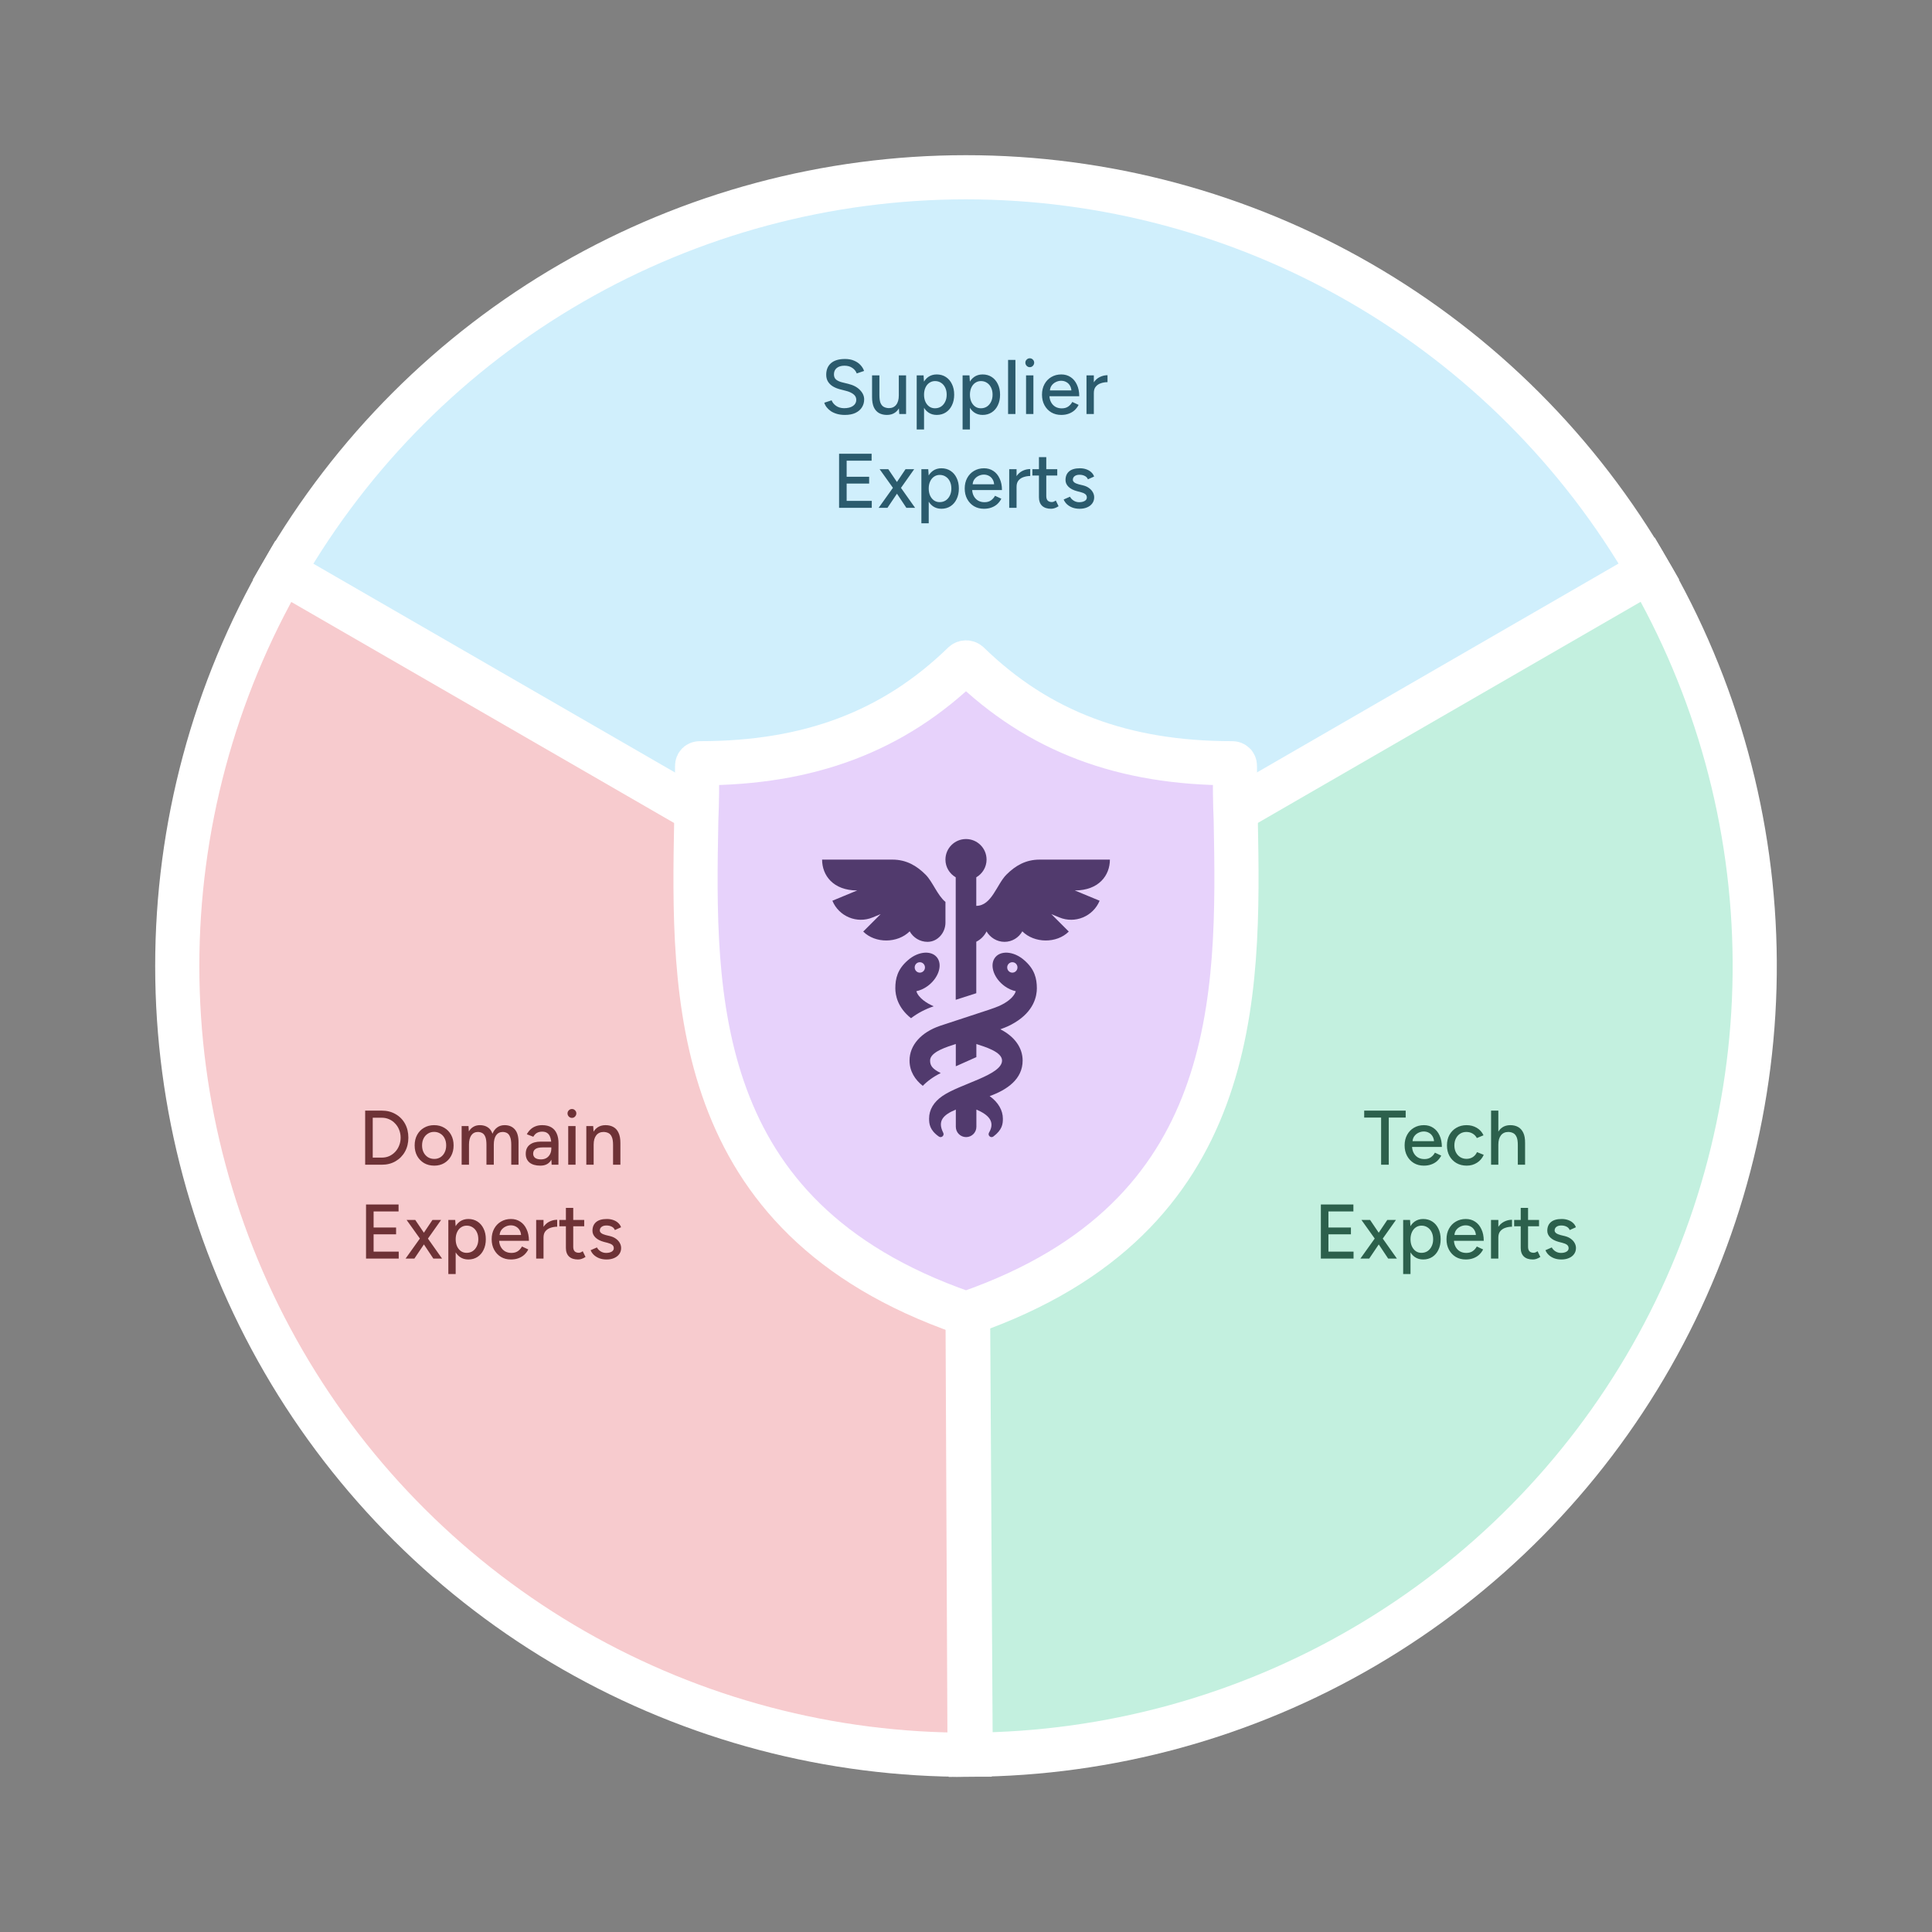
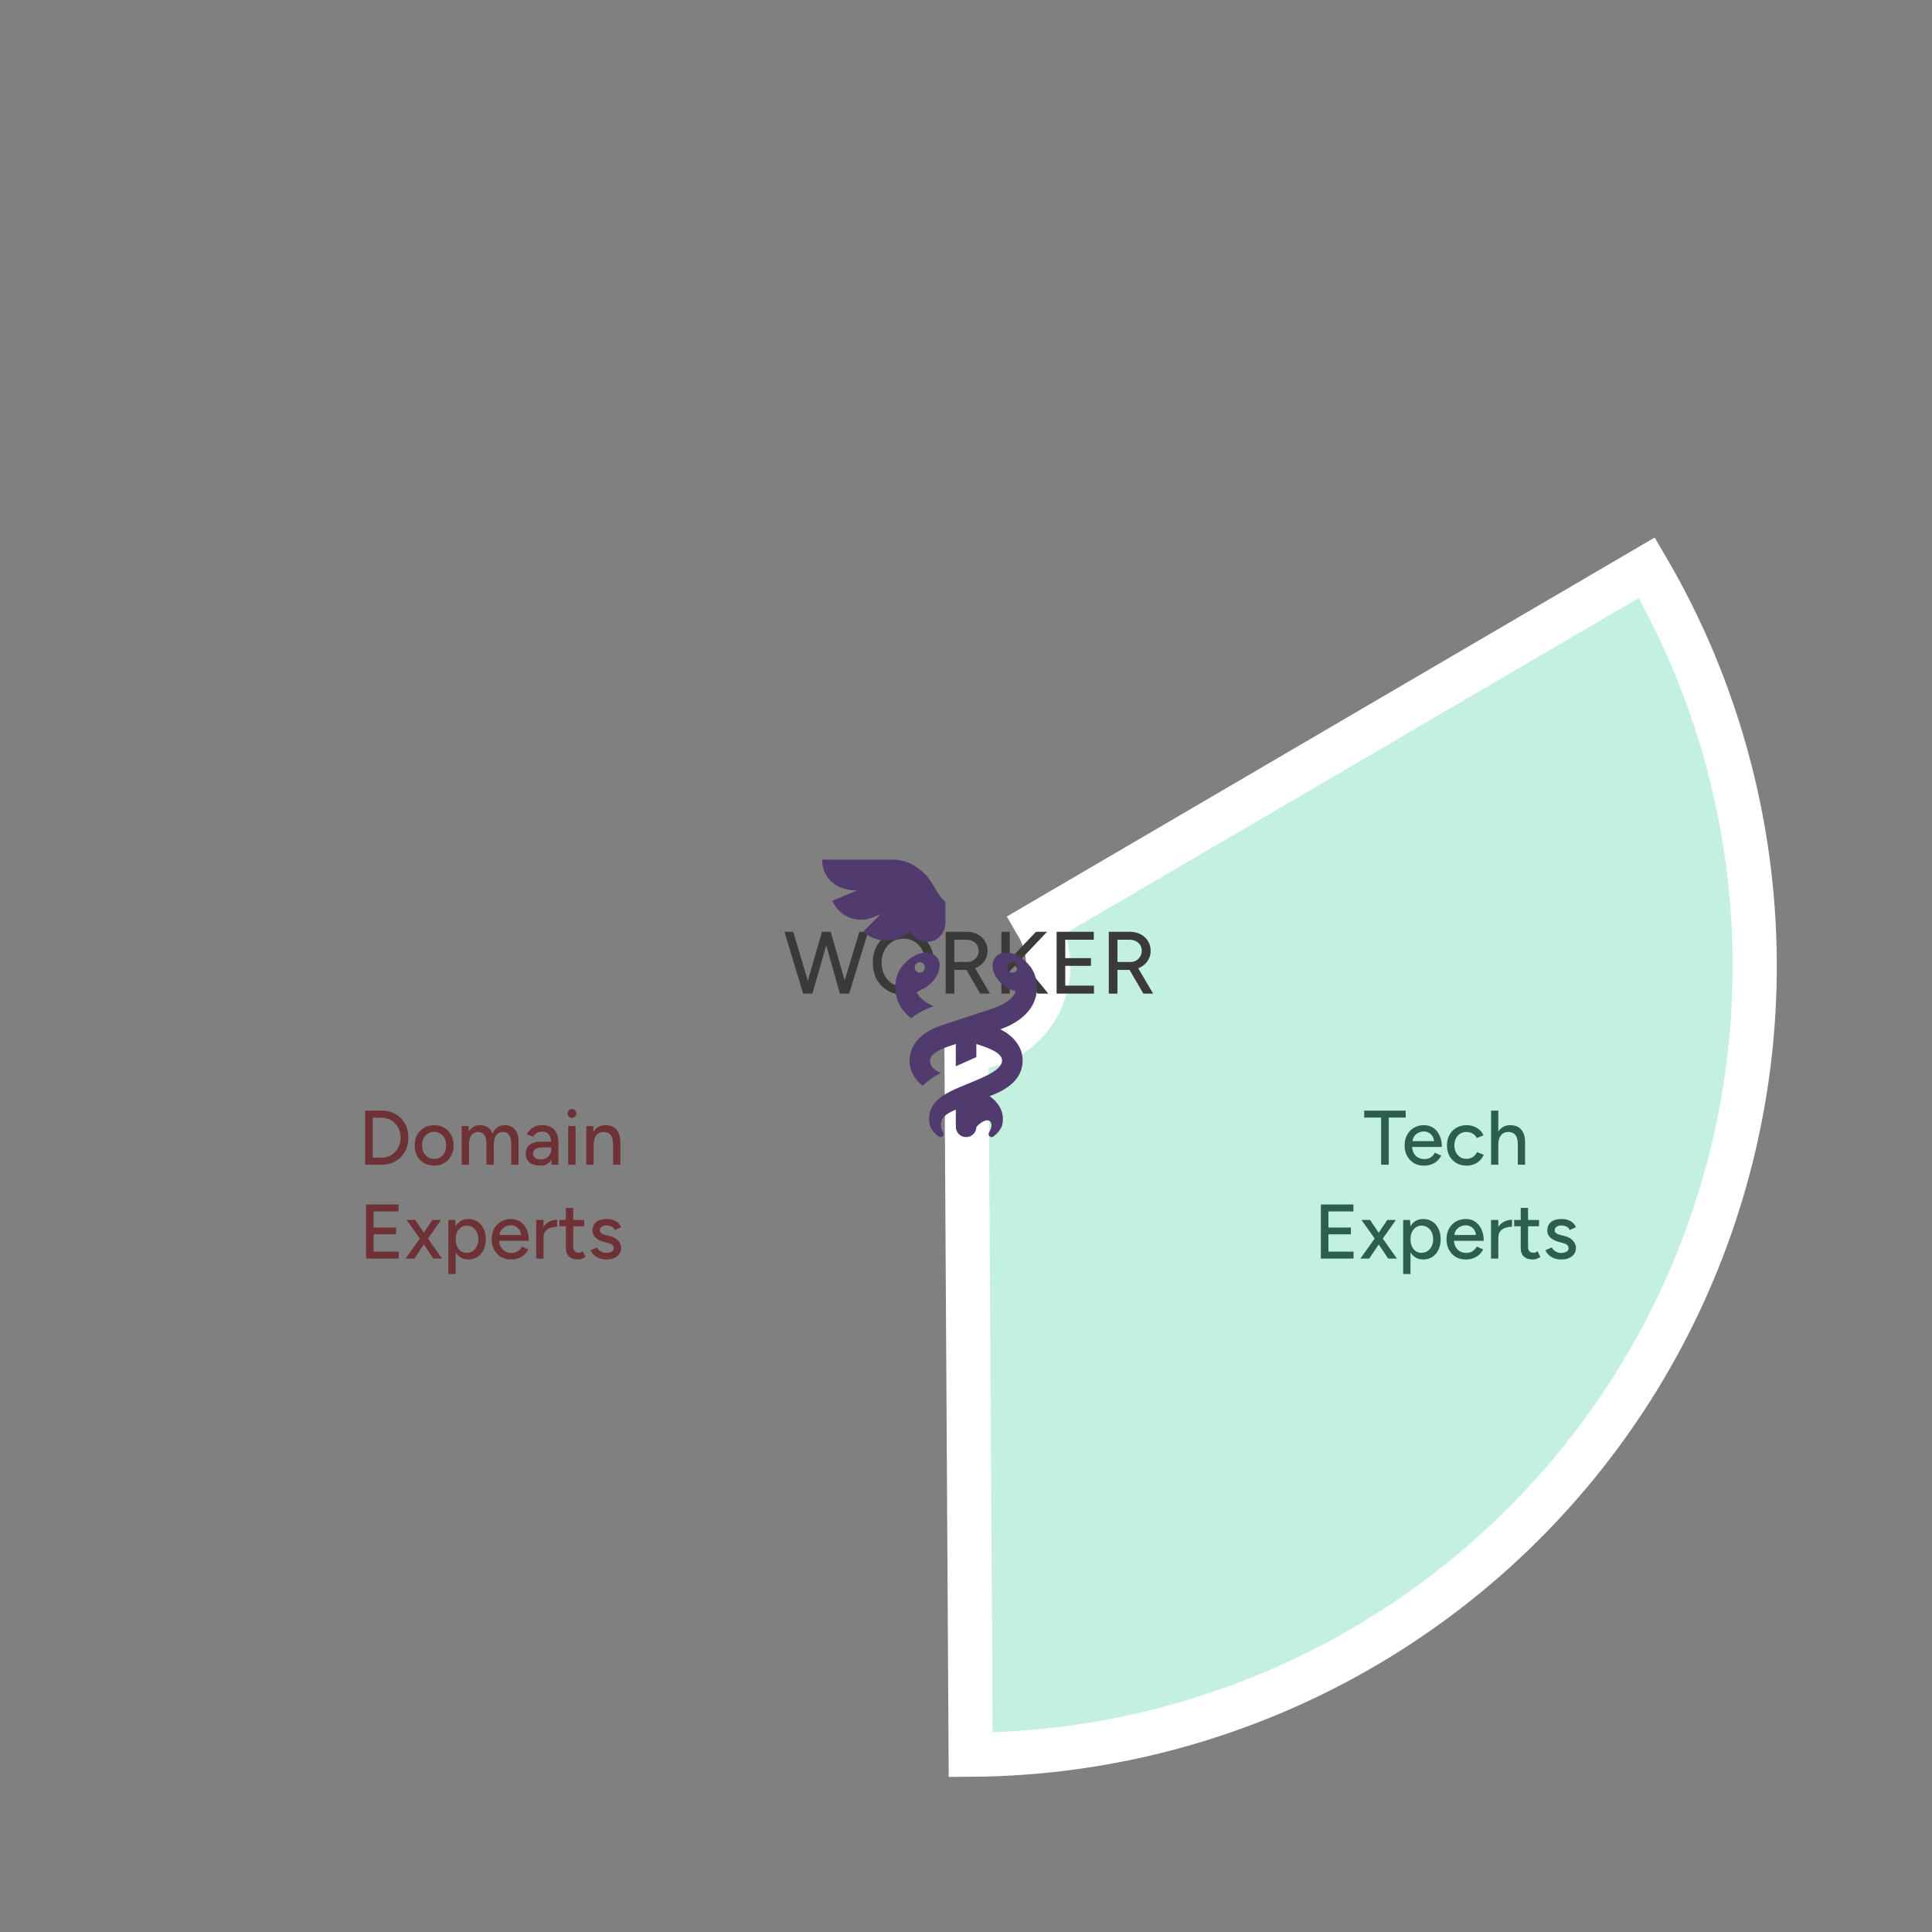
<svg xmlns="http://www.w3.org/2000/svg" width="350" height="350" viewBox="0 0 350 350" fill="none">
  <rect x="0" y="0" width="350" height="350" fill="#808080" stroke="none" />
-   <path d="M175.651 317.885C150.5 318 125.765 311.474 103.944 298.967C82.124 286.46 63.991 268.414 51.379 246.655C38.766 224.895 32.12 200.191 32.113 175.041C32.106 149.89 38.737 125.183 51.338 103.416L149.799 160.412C147.231 164.848 145.88 169.883 145.881 175.008C145.883 180.134 147.237 185.168 149.807 189.602C152.378 194.037 156.073 197.714 160.52 200.263C164.966 202.812 170.007 204.142 175.133 204.118L175.651 317.885Z" fill="#F7CBCE" stroke="white" stroke-width="8" />
  <path d="M298.333 102.851C310.997 124.498 317.74 149.097 317.884 174.176C318.029 199.255 311.57 223.93 299.157 245.722C286.744 267.514 268.814 285.655 247.169 298.322C225.524 310.989 200.926 317.736 175.847 317.884L175.088 189.906C177.705 189.89 180.271 189.186 182.529 187.865C184.787 186.543 186.657 184.651 187.952 182.378C189.247 180.104 189.921 177.53 189.905 174.914C189.89 172.298 189.187 169.732 187.866 167.474L298.333 102.851Z" fill="#C3F0DF" stroke="white" stroke-width="8" />
-   <path d="M51.256 103.557C63.796 81.837 81.831 63.801 103.55 51.26C125.269 38.719 149.906 32.116 174.985 32.113C200.064 32.111 224.703 38.709 246.424 51.245C268.145 63.781 286.184 81.814 298.729 103.531L199.029 161.12C196.593 156.903 193.089 153.401 188.871 150.966C184.652 148.532 179.868 147.25 174.997 147.251C170.127 147.251 165.342 148.534 161.124 150.969C156.906 153.405 153.404 156.907 150.968 161.125L51.256 103.557Z" fill="#D0EFFC" stroke="white" stroke-width="8" />
  <path d="M152.296 180L155.688 168.8H157.272L153.832 180H152.296ZM145.496 180L142.104 168.8H143.704L147.032 180H145.496ZM145.672 180L148.904 168.8H150.392L147.176 180H145.672ZM152.152 180L149 168.8H150.488L153.704 180H152.152ZM163.701 180.192C162.613 180.192 161.647 179.947 160.805 179.456C159.962 178.966 159.301 178.283 158.821 177.408C158.351 176.534 158.117 175.531 158.117 174.4C158.117 173.27 158.351 172.272 158.821 171.408C159.301 170.534 159.957 169.851 160.789 169.36C161.621 168.859 162.581 168.608 163.669 168.608C164.757 168.608 165.717 168.859 166.549 169.36C167.381 169.851 168.031 170.534 168.501 171.408C168.97 172.272 169.205 173.27 169.205 174.4C169.205 175.531 168.97 176.534 168.501 177.408C168.031 178.283 167.381 178.966 166.549 179.456C165.727 179.947 164.778 180.192 163.701 180.192ZM163.701 178.752C164.469 178.752 165.146 178.566 165.733 178.192C166.319 177.819 166.778 177.307 167.109 176.656C167.439 176.006 167.605 175.254 167.605 174.4C167.605 173.558 167.434 172.811 167.093 172.16C166.762 171.499 166.298 170.982 165.701 170.608C165.114 170.235 164.437 170.048 163.669 170.048C162.901 170.048 162.218 170.235 161.621 170.608C161.023 170.982 160.554 171.499 160.213 172.16C159.882 172.811 159.717 173.558 159.717 174.4C159.717 175.254 159.887 176.006 160.229 176.656C160.57 177.307 161.039 177.819 161.637 178.192C162.245 178.566 162.933 178.752 163.701 178.752ZM171.321 180V168.8H175.097C175.844 168.8 176.5 168.95 177.065 169.248C177.641 169.536 178.089 169.942 178.409 170.464C178.74 170.976 178.905 171.574 178.905 172.256C178.905 172.928 178.729 173.526 178.377 174.048C178.036 174.571 177.567 174.982 176.969 175.28C176.372 175.568 175.7 175.712 174.953 175.712H172.889V180H171.321ZM177.577 180L174.921 175.424L176.169 174.592L179.353 180H177.577ZM172.889 174.272H175.241C175.625 174.272 175.967 174.187 176.265 174.016C176.575 173.835 176.82 173.595 177.001 173.296C177.193 172.987 177.289 172.64 177.289 172.256C177.289 171.659 177.081 171.174 176.665 170.8C176.249 170.427 175.711 170.24 175.049 170.24H172.889V174.272ZM182.439 176.448L181.975 174.784L187.687 168.8H189.687L182.439 176.448ZM181.415 180V168.8H182.935V180H181.415ZM187.959 180L183.399 174.304L184.471 173.312L189.895 180H187.959ZM191.415 180V168.8H198.151V170.24H192.983V173.568H197.639V174.976H192.983V178.56H198.183V180H191.415ZM200.868 180V168.8H204.644C205.391 168.8 206.047 168.95 206.612 169.248C207.188 169.536 207.636 169.942 207.956 170.464C208.287 170.976 208.452 171.574 208.452 172.256C208.452 172.928 208.276 173.526 207.924 174.048C207.583 174.571 207.114 174.982 206.516 175.28C205.919 175.568 205.247 175.712 204.5 175.712H202.436V180H200.868ZM207.124 180L204.468 175.424L205.716 174.592L208.9 180H207.124ZM202.436 174.272H204.788C205.172 174.272 205.514 174.187 205.812 174.016C206.122 173.835 206.367 173.595 206.548 173.296C206.74 172.987 206.836 172.64 206.836 172.256C206.836 171.659 206.628 171.174 206.212 170.8C205.796 170.427 205.258 170.24 204.596 170.24H202.436V174.272Z" fill="#3B3A39" />
-   <path d="M153.065 75.168C152.542 75.168 152.066 75.107 151.637 74.986C151.217 74.865 150.848 74.701 150.531 74.496C150.223 74.281 149.966 74.043 149.761 73.782C149.556 73.521 149.411 73.245 149.327 72.956L150.657 72.522C150.797 72.905 151.063 73.236 151.455 73.516C151.847 73.796 152.328 73.941 152.897 73.95C153.588 73.95 154.129 73.815 154.521 73.544C154.922 73.264 155.123 72.895 155.123 72.438C155.123 72.018 154.95 71.677 154.605 71.416C154.26 71.145 153.802 70.94 153.233 70.8L152.099 70.506C151.651 70.385 151.24 70.212 150.867 69.988C150.503 69.764 150.214 69.479 149.999 69.134C149.784 68.789 149.677 68.373 149.677 67.888C149.677 66.992 149.966 66.292 150.545 65.788C151.133 65.284 151.978 65.032 153.079 65.032C153.714 65.032 154.264 65.135 154.731 65.34C155.198 65.536 155.58 65.797 155.879 66.124C156.187 66.451 156.406 66.81 156.537 67.202L155.207 67.65C155.048 67.23 154.778 66.894 154.395 66.642C154.012 66.381 153.541 66.25 152.981 66.25C152.393 66.25 151.926 66.39 151.581 66.67C151.245 66.95 151.077 67.333 151.077 67.818C151.077 68.229 151.208 68.546 151.469 68.77C151.74 68.985 152.099 69.148 152.547 69.26L153.681 69.54C154.596 69.764 155.3 70.137 155.795 70.66C156.299 71.173 156.551 71.738 156.551 72.354C156.551 72.886 156.416 73.367 156.145 73.796C155.884 74.216 155.492 74.552 154.969 74.804C154.456 75.047 153.821 75.168 153.065 75.168ZM162.911 75L162.827 73.712V68H164.143V75H162.911ZM157.983 71.584V68H159.313V71.584H157.983ZM159.313 71.584C159.313 72.209 159.383 72.69 159.523 73.026C159.673 73.362 159.878 73.595 160.139 73.726C160.401 73.857 160.695 73.927 161.021 73.936C161.591 73.936 162.034 73.735 162.351 73.334C162.669 72.933 162.827 72.368 162.827 71.64H163.401C163.401 72.377 163.289 73.012 163.065 73.544C162.851 74.067 162.543 74.468 162.141 74.748C161.74 75.028 161.25 75.168 160.671 75.168C160.13 75.168 159.654 75.056 159.243 74.832C158.842 74.608 158.529 74.258 158.305 73.782C158.091 73.306 157.983 72.69 157.983 71.934V71.584H159.313ZM166.069 77.8V68H167.315L167.399 69.288V77.8H166.069ZM169.695 75.168C169.107 75.168 168.594 75.014 168.155 74.706C167.726 74.398 167.394 73.969 167.161 73.418C166.928 72.867 166.811 72.228 166.811 71.5C166.811 70.763 166.928 70.123 167.161 69.582C167.394 69.031 167.726 68.602 168.155 68.294C168.594 67.986 169.107 67.832 169.695 67.832C170.32 67.832 170.871 67.986 171.347 68.294C171.823 68.602 172.192 69.031 172.453 69.582C172.724 70.123 172.859 70.763 172.859 71.5C172.859 72.228 172.724 72.867 172.453 73.418C172.192 73.969 171.823 74.398 171.347 74.706C170.871 75.014 170.32 75.168 169.695 75.168ZM169.373 73.964C169.793 73.964 170.162 73.861 170.479 73.656C170.796 73.441 171.044 73.152 171.221 72.788C171.408 72.415 171.501 71.985 171.501 71.5C171.501 71.015 171.412 70.59 171.235 70.226C171.058 69.853 170.81 69.563 170.493 69.358C170.176 69.143 169.807 69.036 169.387 69.036C169.004 69.036 168.659 69.143 168.351 69.358C168.052 69.563 167.819 69.853 167.651 70.226C167.483 70.599 167.399 71.024 167.399 71.5C167.399 71.985 167.483 72.415 167.651 72.788C167.819 73.152 168.052 73.441 168.351 73.656C168.65 73.861 168.99 73.964 169.373 73.964ZM174.382 77.8V68H175.628L175.712 69.288V77.8H174.382ZM178.008 75.168C177.42 75.168 176.906 75.014 176.468 74.706C176.038 74.398 175.707 73.969 175.474 73.418C175.24 72.867 175.124 72.228 175.124 71.5C175.124 70.763 175.24 70.123 175.474 69.582C175.707 69.031 176.038 68.602 176.468 68.294C176.906 67.986 177.42 67.832 178.008 67.832C178.633 67.832 179.184 67.986 179.66 68.294C180.136 68.602 180.504 69.031 180.766 69.582C181.036 70.123 181.172 70.763 181.172 71.5C181.172 72.228 181.036 72.867 180.766 73.418C180.504 73.969 180.136 74.398 179.66 74.706C179.184 75.014 178.633 75.168 178.008 75.168ZM177.686 73.964C178.106 73.964 178.474 73.861 178.792 73.656C179.109 73.441 179.356 73.152 179.534 72.788C179.72 72.415 179.814 71.985 179.814 71.5C179.814 71.015 179.725 70.59 179.548 70.226C179.37 69.853 179.123 69.563 178.806 69.358C178.488 69.143 178.12 69.036 177.7 69.036C177.317 69.036 176.972 69.143 176.664 69.358C176.365 69.563 176.132 69.853 175.964 70.226C175.796 70.599 175.712 71.024 175.712 71.5C175.712 71.985 175.796 72.415 175.964 72.788C176.132 73.152 176.365 73.441 176.664 73.656C176.962 73.861 177.303 73.964 177.686 73.964ZM182.624 75V65.2H183.954V75H182.624ZM185.88 75V68H187.21V75H185.88ZM186.552 66.516C186.337 66.516 186.151 66.437 185.992 66.278C185.833 66.11 185.754 65.919 185.754 65.704C185.754 65.48 185.833 65.293 185.992 65.144C186.151 64.985 186.337 64.906 186.552 64.906C186.776 64.906 186.963 64.985 187.112 65.144C187.271 65.293 187.35 65.48 187.35 65.704C187.35 65.919 187.271 66.11 187.112 66.278C186.963 66.437 186.776 66.516 186.552 66.516ZM192.253 75.168C191.572 75.168 190.97 75.014 190.447 74.706C189.924 74.389 189.514 73.955 189.215 73.404C188.916 72.853 188.767 72.219 188.767 71.5C188.767 70.781 188.916 70.147 189.215 69.596C189.514 69.045 189.924 68.616 190.447 68.308C190.979 67.991 191.586 67.832 192.267 67.832C192.911 67.832 193.476 67.995 193.961 68.322C194.446 68.639 194.824 69.097 195.095 69.694C195.375 70.282 195.515 70.977 195.515 71.78H189.859L190.111 71.57C190.111 72.065 190.209 72.494 190.405 72.858C190.601 73.222 190.867 73.502 191.203 73.698C191.539 73.885 191.922 73.978 192.351 73.978C192.818 73.978 193.205 73.871 193.513 73.656C193.83 73.432 194.078 73.152 194.255 72.816L195.403 73.348C195.216 73.712 194.974 74.034 194.675 74.314C194.376 74.585 194.022 74.795 193.611 74.944C193.21 75.093 192.757 75.168 192.253 75.168ZM190.195 70.94L189.929 70.73H194.353L194.101 70.94C194.101 70.529 194.017 70.179 193.849 69.89C193.681 69.591 193.457 69.367 193.177 69.218C192.897 69.059 192.584 68.98 192.239 68.98C191.903 68.98 191.576 69.059 191.259 69.218C190.951 69.367 190.694 69.587 190.489 69.876C190.293 70.165 190.195 70.52 190.195 70.94ZM197.641 71.234C197.641 70.478 197.786 69.862 198.075 69.386C198.364 68.91 198.738 68.555 199.195 68.322C199.652 68.089 200.133 67.972 200.637 67.972V69.232C200.217 69.232 199.816 69.297 199.433 69.428C199.06 69.549 198.752 69.755 198.509 70.044C198.276 70.324 198.159 70.707 198.159 71.192L197.641 71.234ZM196.829 75V68H198.159V75H196.829ZM152.007 92V82.2H157.901V83.46H153.379V86.372H157.453V87.604H153.379V90.74H157.929V92H152.007ZM159.172 92L162.042 87.982L164.044 85H165.612L162.91 88.822L160.768 92H159.172ZM164.198 92L162.084 88.822L159.354 85H160.922L162.938 87.982L165.78 92H164.198ZM166.917 94.8V85H168.163L168.247 86.288V94.8H166.917ZM170.543 92.168C169.955 92.168 169.441 92.014 169.003 91.706C168.573 91.398 168.242 90.969 168.009 90.418C167.775 89.867 167.659 89.228 167.659 88.5C167.659 87.763 167.775 87.123 168.009 86.582C168.242 86.031 168.573 85.602 169.003 85.294C169.441 84.986 169.955 84.832 170.543 84.832C171.168 84.832 171.719 84.986 172.195 85.294C172.671 85.602 173.039 86.031 173.301 86.582C173.571 87.123 173.707 87.763 173.707 88.5C173.707 89.228 173.571 89.867 173.301 90.418C173.039 90.969 172.671 91.398 172.195 91.706C171.719 92.014 171.168 92.168 170.543 92.168ZM170.221 90.964C170.641 90.964 171.009 90.861 171.327 90.656C171.644 90.441 171.891 90.152 172.069 89.788C172.255 89.415 172.349 88.985 172.349 88.5C172.349 88.015 172.26 87.59 172.083 87.226C171.905 86.853 171.658 86.563 171.341 86.358C171.023 86.143 170.655 86.036 170.235 86.036C169.852 86.036 169.507 86.143 169.199 86.358C168.9 86.563 168.667 86.853 168.499 87.226C168.331 87.599 168.247 88.024 168.247 88.5C168.247 88.985 168.331 89.415 168.499 89.788C168.667 90.152 168.9 90.441 169.199 90.656C169.497 90.861 169.838 90.964 170.221 90.964ZM178.253 92.168C177.572 92.168 176.97 92.014 176.447 91.706C175.924 91.389 175.514 90.955 175.215 90.404C174.916 89.853 174.767 89.219 174.767 88.5C174.767 87.781 174.916 87.147 175.215 86.596C175.514 86.045 175.924 85.616 176.447 85.308C176.979 84.991 177.586 84.832 178.267 84.832C178.911 84.832 179.476 84.995 179.961 85.322C180.446 85.639 180.824 86.097 181.095 86.694C181.375 87.282 181.515 87.977 181.515 88.78H175.859L176.111 88.57C176.111 89.065 176.209 89.494 176.405 89.858C176.601 90.222 176.867 90.502 177.203 90.698C177.539 90.885 177.922 90.978 178.351 90.978C178.818 90.978 179.205 90.871 179.513 90.656C179.83 90.432 180.078 90.152 180.255 89.816L181.403 90.348C181.216 90.712 180.974 91.034 180.675 91.314C180.376 91.585 180.022 91.795 179.611 91.944C179.21 92.093 178.757 92.168 178.253 92.168ZM176.195 87.94L175.929 87.73H180.353L180.101 87.94C180.101 87.529 180.017 87.179 179.849 86.89C179.681 86.591 179.457 86.367 179.177 86.218C178.897 86.059 178.584 85.98 178.239 85.98C177.903 85.98 177.576 86.059 177.259 86.218C176.951 86.367 176.694 86.587 176.489 86.876C176.293 87.165 176.195 87.52 176.195 87.94ZM183.641 88.234C183.641 87.478 183.786 86.862 184.075 86.386C184.364 85.91 184.738 85.555 185.195 85.322C185.652 85.089 186.133 84.972 186.637 84.972V86.232C186.217 86.232 185.816 86.297 185.433 86.428C185.06 86.549 184.752 86.755 184.509 87.044C184.276 87.324 184.159 87.707 184.159 88.192L183.641 88.234ZM182.829 92V85H184.159V92H182.829ZM190.412 92.168C189.712 92.168 189.171 91.991 188.788 91.636C188.405 91.272 188.214 90.754 188.214 90.082V82.816H189.544V89.886C189.544 90.231 189.628 90.497 189.796 90.684C189.973 90.861 190.225 90.95 190.552 90.95C190.645 90.95 190.748 90.931 190.86 90.894C190.972 90.857 191.107 90.782 191.266 90.67L191.77 91.706C191.527 91.865 191.294 91.981 191.07 92.056C190.855 92.131 190.636 92.168 190.412 92.168ZM187.024 86.148V85H191.532V86.148H187.024ZM195.589 92.168C195.094 92.168 194.651 92.093 194.259 91.944C193.876 91.795 193.55 91.594 193.279 91.342C193.018 91.09 192.822 90.805 192.691 90.488L193.839 89.984C193.988 90.273 194.212 90.511 194.511 90.698C194.81 90.885 195.141 90.978 195.505 90.978C195.906 90.978 196.238 90.903 196.499 90.754C196.76 90.605 196.891 90.395 196.891 90.124C196.891 89.863 196.793 89.657 196.597 89.508C196.401 89.359 196.116 89.237 195.743 89.144L195.085 88.976C194.432 88.799 193.923 88.533 193.559 88.178C193.204 87.823 193.027 87.422 193.027 86.974C193.027 86.293 193.246 85.765 193.685 85.392C194.124 85.019 194.772 84.832 195.631 84.832C196.051 84.832 196.434 84.893 196.779 85.014C197.134 85.135 197.432 85.308 197.675 85.532C197.927 85.756 198.104 86.022 198.207 86.33L197.087 86.834C196.975 86.554 196.784 86.349 196.513 86.218C196.242 86.078 195.925 86.008 195.561 86.008C195.188 86.008 194.894 86.092 194.679 86.26C194.464 86.419 194.357 86.643 194.357 86.932C194.357 87.091 194.446 87.245 194.623 87.394C194.81 87.534 195.08 87.651 195.435 87.744L196.191 87.926C196.648 88.038 197.026 88.211 197.325 88.444C197.624 88.668 197.848 88.925 197.997 89.214C198.146 89.494 198.221 89.788 198.221 90.096C198.221 90.516 198.104 90.885 197.871 91.202C197.647 91.51 197.334 91.748 196.933 91.916C196.541 92.084 196.093 92.168 195.589 92.168Z" fill="#2B5B6D" />
  <path d="M250.202 211V202.46H247.136V201.2H254.654V202.46H251.588V211H250.202ZM257.945 211.168C257.263 211.168 256.661 211.014 256.139 210.706C255.616 210.389 255.205 209.955 254.907 209.404C254.608 208.853 254.459 208.219 254.459 207.5C254.459 206.781 254.608 206.147 254.907 205.596C255.205 205.045 255.616 204.616 256.139 204.308C256.671 203.991 257.277 203.832 257.959 203.832C258.603 203.832 259.167 203.995 259.653 204.322C260.138 204.639 260.516 205.097 260.787 205.694C261.067 206.282 261.207 206.977 261.207 207.78H255.551L255.803 207.57C255.803 208.065 255.901 208.494 256.097 208.858C256.293 209.222 256.559 209.502 256.895 209.698C257.231 209.885 257.613 209.978 258.043 209.978C258.509 209.978 258.897 209.871 259.205 209.656C259.522 209.432 259.769 209.152 259.947 208.816L261.095 209.348C260.908 209.712 260.665 210.034 260.367 210.314C260.068 210.585 259.713 210.795 259.303 210.944C258.901 211.093 258.449 211.168 257.945 211.168ZM255.887 206.94L255.621 206.73H260.045L259.793 206.94C259.793 206.529 259.709 206.179 259.541 205.89C259.373 205.591 259.149 205.367 258.869 205.218C258.589 205.059 258.276 204.98 257.931 204.98C257.595 204.98 257.268 205.059 256.951 205.218C256.643 205.367 256.386 205.587 256.181 205.876C255.985 206.165 255.887 206.52 255.887 206.94ZM265.713 211.168C265.013 211.168 264.392 211.014 263.851 210.706C263.309 210.389 262.885 209.955 262.577 209.404C262.278 208.853 262.129 208.219 262.129 207.5C262.129 206.781 262.278 206.147 262.577 205.596C262.885 205.045 263.305 204.616 263.837 204.308C264.378 203.991 264.994 203.832 265.685 203.832C266.366 203.832 266.977 203.991 267.519 204.308C268.069 204.625 268.48 205.078 268.751 205.666L267.547 206.17C267.369 205.825 267.113 205.554 266.777 205.358C266.45 205.162 266.072 205.064 265.643 205.064C265.223 205.064 264.849 205.167 264.523 205.372C264.196 205.577 263.939 205.867 263.753 206.24C263.566 206.604 263.473 207.024 263.473 207.5C263.473 207.976 263.566 208.396 263.753 208.76C263.939 209.124 264.201 209.413 264.537 209.628C264.873 209.833 265.251 209.936 265.671 209.936C266.1 209.936 266.483 209.829 266.819 209.614C267.155 209.39 267.407 209.091 267.575 208.718L268.793 209.208C268.522 209.824 268.111 210.305 267.561 210.65C267.019 210.995 266.403 211.168 265.713 211.168ZM270.123 211V201.2H271.439V211H270.123ZM274.967 211V207.416H276.283V211H274.967ZM274.967 207.416C274.967 206.781 274.892 206.301 274.743 205.974C274.593 205.638 274.388 205.405 274.127 205.274C273.875 205.143 273.585 205.073 273.259 205.064C272.68 205.064 272.232 205.265 271.915 205.666C271.597 206.067 271.439 206.632 271.439 207.36H270.879C270.879 206.623 270.986 205.993 271.201 205.47C271.425 204.938 271.737 204.532 272.139 204.252C272.549 203.972 273.035 203.832 273.595 203.832C274.145 203.832 274.621 203.944 275.023 204.168C275.424 204.392 275.737 204.742 275.961 205.218C276.185 205.685 276.292 206.301 276.283 207.066V207.416H274.967ZM239.286 228V218.2H245.18V219.46H240.658V222.372H244.732V223.604H240.658V226.74H245.208V228H239.286ZM246.452 228L249.322 223.982L251.324 221H252.892L250.19 224.822L248.048 228H246.452ZM251.478 228L249.364 224.822L246.634 221H248.202L250.218 223.982L253.06 228H251.478ZM254.196 230.8V221H255.442L255.526 222.288V230.8H254.196ZM257.822 228.168C257.234 228.168 256.721 228.014 256.282 227.706C255.853 227.398 255.521 226.969 255.288 226.418C255.055 225.867 254.938 225.228 254.938 224.5C254.938 223.763 255.055 223.123 255.288 222.582C255.521 222.031 255.853 221.602 256.282 221.294C256.721 220.986 257.234 220.832 257.822 220.832C258.447 220.832 258.998 220.986 259.474 221.294C259.95 221.602 260.319 222.031 260.58 222.582C260.851 223.123 260.986 223.763 260.986 224.5C260.986 225.228 260.851 225.867 260.58 226.418C260.319 226.969 259.95 227.398 259.474 227.706C258.998 228.014 258.447 228.168 257.822 228.168ZM257.5 226.964C257.92 226.964 258.289 226.861 258.606 226.656C258.923 226.441 259.171 226.152 259.348 225.788C259.535 225.415 259.628 224.985 259.628 224.5C259.628 224.015 259.539 223.59 259.362 223.226C259.185 222.853 258.937 222.563 258.62 222.358C258.303 222.143 257.934 222.036 257.514 222.036C257.131 222.036 256.786 222.143 256.478 222.358C256.179 222.563 255.946 222.853 255.778 223.226C255.61 223.599 255.526 224.024 255.526 224.5C255.526 224.985 255.61 225.415 255.778 225.788C255.946 226.152 256.179 226.441 256.478 226.656C256.777 226.861 257.117 226.964 257.5 226.964ZM265.533 228.168C264.851 228.168 264.249 228.014 263.727 227.706C263.204 227.389 262.793 226.955 262.495 226.404C262.196 225.853 262.047 225.219 262.047 224.5C262.047 223.781 262.196 223.147 262.495 222.596C262.793 222.045 263.204 221.616 263.727 221.308C264.259 220.991 264.865 220.832 265.547 220.832C266.191 220.832 266.755 220.995 267.241 221.322C267.726 221.639 268.104 222.097 268.375 222.694C268.655 223.282 268.795 223.977 268.795 224.78H263.139L263.391 224.57C263.391 225.065 263.489 225.494 263.685 225.858C263.881 226.222 264.147 226.502 264.483 226.698C264.819 226.885 265.201 226.978 265.631 226.978C266.097 226.978 266.485 226.871 266.793 226.656C267.11 226.432 267.357 226.152 267.535 225.816L268.683 226.348C268.496 226.712 268.253 227.034 267.955 227.314C267.656 227.585 267.301 227.795 266.891 227.944C266.489 228.093 266.037 228.168 265.533 228.168ZM263.475 223.94L263.209 223.73H267.633L267.381 223.94C267.381 223.529 267.297 223.179 267.129 222.89C266.961 222.591 266.737 222.367 266.457 222.218C266.177 222.059 265.864 221.98 265.519 221.98C265.183 221.98 264.856 222.059 264.539 222.218C264.231 222.367 263.974 222.587 263.769 222.876C263.573 223.165 263.475 223.52 263.475 223.94ZM270.921 224.234C270.921 223.478 271.065 222.862 271.355 222.386C271.644 221.91 272.017 221.555 272.475 221.322C272.932 221.089 273.413 220.972 273.917 220.972V222.232C273.497 222.232 273.095 222.297 272.713 222.428C272.339 222.549 272.031 222.755 271.789 223.044C271.555 223.324 271.439 223.707 271.439 224.192L270.921 224.234ZM270.109 228V221H271.439V228H270.109ZM277.691 228.168C276.991 228.168 276.45 227.991 276.067 227.636C275.685 227.272 275.493 226.754 275.493 226.082V218.816H276.823V225.886C276.823 226.231 276.907 226.497 277.075 226.684C277.253 226.861 277.505 226.95 277.831 226.95C277.925 226.95 278.027 226.931 278.139 226.894C278.251 226.857 278.387 226.782 278.545 226.67L279.049 227.706C278.807 227.865 278.573 227.981 278.349 228.056C278.135 228.131 277.915 228.168 277.691 228.168ZM274.303 222.148V221H278.811V222.148H274.303ZM282.868 228.168C282.374 228.168 281.93 228.093 281.538 227.944C281.156 227.795 280.829 227.594 280.558 227.342C280.297 227.09 280.101 226.805 279.97 226.488L281.118 225.984C281.268 226.273 281.492 226.511 281.79 226.698C282.089 226.885 282.42 226.978 282.784 226.978C283.186 226.978 283.517 226.903 283.778 226.754C284.04 226.605 284.17 226.395 284.17 226.124C284.17 225.863 284.072 225.657 283.876 225.508C283.68 225.359 283.396 225.237 283.022 225.144L282.364 224.976C281.711 224.799 281.202 224.533 280.838 224.178C280.484 223.823 280.306 223.422 280.306 222.974C280.306 222.293 280.526 221.765 280.964 221.392C281.403 221.019 282.052 220.832 282.91 220.832C283.33 220.832 283.713 220.893 284.058 221.014C284.413 221.135 284.712 221.308 284.954 221.532C285.206 221.756 285.384 222.022 285.486 222.33L284.366 222.834C284.254 222.554 284.063 222.349 283.792 222.218C283.522 222.078 283.204 222.008 282.84 222.008C282.467 222.008 282.173 222.092 281.958 222.26C281.744 222.419 281.636 222.643 281.636 222.932C281.636 223.091 281.725 223.245 281.902 223.394C282.089 223.534 282.36 223.651 282.714 223.744L283.47 223.926C283.928 224.038 284.306 224.211 284.604 224.444C284.903 224.668 285.127 224.925 285.276 225.214C285.426 225.494 285.5 225.788 285.5 226.096C285.5 226.516 285.384 226.885 285.15 227.202C284.926 227.51 284.614 227.748 284.212 227.916C283.82 228.084 283.372 228.168 282.868 228.168Z" fill="#2C604C" />
  <path d="M66.153 211V201.2H69.177C70.11 201.2 70.936 201.41 71.655 201.83C72.383 202.241 72.952 202.815 73.363 203.552C73.773 204.289 73.979 205.139 73.979 206.1C73.979 207.052 73.773 207.897 73.363 208.634C72.952 209.371 72.383 209.95 71.655 210.37C70.936 210.79 70.11 211 69.177 211H66.153ZM67.525 209.712H69.177C69.653 209.712 70.096 209.623 70.507 209.446C70.917 209.259 71.277 209.003 71.585 208.676C71.902 208.34 72.145 207.953 72.313 207.514C72.49 207.075 72.579 206.604 72.579 206.1C72.579 205.596 72.49 205.125 72.313 204.686C72.145 204.247 71.902 203.865 71.585 203.538C71.277 203.202 70.917 202.945 70.507 202.768C70.096 202.581 69.653 202.488 69.177 202.488H67.525V209.712ZM78.674 211.168C77.974 211.168 77.358 211.014 76.826 210.706C76.294 210.389 75.874 209.955 75.566 209.404C75.268 208.853 75.118 208.219 75.118 207.5C75.118 206.781 75.268 206.147 75.566 205.596C75.865 205.045 76.28 204.616 76.812 204.308C77.344 203.991 77.956 203.832 78.646 203.832C79.337 203.832 79.948 203.991 80.48 204.308C81.012 204.616 81.428 205.045 81.726 205.596C82.025 206.147 82.174 206.781 82.174 207.5C82.174 208.219 82.025 208.853 81.726 209.404C81.428 209.955 81.012 210.389 80.48 210.706C79.958 211.014 79.356 211.168 78.674 211.168ZM78.674 209.95C79.094 209.95 79.468 209.847 79.794 209.642C80.121 209.427 80.373 209.138 80.55 208.774C80.737 208.41 80.83 207.985 80.83 207.5C80.83 207.015 80.737 206.59 80.55 206.226C80.373 205.862 80.116 205.577 79.78 205.372C79.444 205.157 79.066 205.05 78.646 205.05C78.217 205.05 77.839 205.157 77.512 205.372C77.186 205.577 76.929 205.862 76.742 206.226C76.556 206.59 76.462 207.015 76.462 207.5C76.462 207.985 76.556 208.41 76.742 208.774C76.929 209.138 77.19 209.427 77.526 209.642C77.862 209.847 78.245 209.95 78.674 209.95ZM83.632 211V204H84.877L84.933 204.966C85.157 204.593 85.438 204.313 85.773 204.126C86.109 203.93 86.497 203.832 86.936 203.832C87.496 203.832 87.972 203.963 88.364 204.224C88.755 204.476 89.04 204.863 89.218 205.386C89.423 204.882 89.712 204.499 90.085 204.238C90.459 203.967 90.902 203.832 91.415 203.832C92.209 203.832 92.829 204.093 93.278 204.616C93.725 205.129 93.945 205.923 93.936 206.996V211H92.62V207.416C92.62 206.781 92.549 206.301 92.409 205.974C92.279 205.638 92.102 205.405 91.877 205.274C91.653 205.143 91.392 205.073 91.094 205.064C90.571 205.064 90.165 205.265 89.876 205.666C89.596 206.067 89.456 206.632 89.456 207.36V211H88.126V207.416C88.126 206.781 88.06 206.301 87.93 205.974C87.799 205.638 87.617 205.405 87.383 205.274C87.159 205.143 86.898 205.073 86.6 205.064C86.077 205.064 85.671 205.265 85.382 205.666C85.102 206.067 84.962 206.632 84.962 207.36V211H83.632ZM99.933 211L99.877 209.782V207.346C99.877 206.833 99.817 206.403 99.695 206.058C99.583 205.713 99.406 205.451 99.163 205.274C98.93 205.097 98.617 205.008 98.225 205.008C97.861 205.008 97.544 205.083 97.273 205.232C97.012 205.381 96.793 205.615 96.615 205.932L95.439 205.484C95.607 205.167 95.817 204.887 96.069 204.644C96.321 204.392 96.625 204.196 96.979 204.056C97.334 203.907 97.749 203.832 98.225 203.832C98.888 203.832 99.439 203.963 99.877 204.224C100.316 204.485 100.643 204.863 100.857 205.358C101.081 205.853 101.189 206.464 101.179 207.192L101.165 211H99.933ZM97.875 211.168C97.045 211.168 96.396 210.981 95.929 210.608C95.472 210.225 95.243 209.698 95.243 209.026C95.243 208.307 95.481 207.761 95.957 207.388C96.443 207.005 97.115 206.814 97.973 206.814H99.919V207.864H98.337C97.693 207.864 97.241 207.967 96.979 208.172C96.718 208.368 96.587 208.643 96.587 208.998C96.587 209.325 96.709 209.581 96.951 209.768C97.203 209.945 97.549 210.034 97.987 210.034C98.37 210.034 98.701 209.955 98.981 209.796C99.261 209.628 99.481 209.395 99.639 209.096C99.798 208.797 99.877 208.457 99.877 208.074H100.339C100.339 209.026 100.134 209.782 99.723 210.342C99.322 210.893 98.706 211.168 97.875 211.168ZM102.938 211V204H104.268V211H102.938ZM103.61 202.516C103.395 202.516 103.209 202.437 103.05 202.278C102.891 202.11 102.812 201.919 102.812 201.704C102.812 201.48 102.891 201.293 103.05 201.144C103.209 200.985 103.395 200.906 103.61 200.906C103.834 200.906 104.021 200.985 104.17 201.144C104.329 201.293 104.408 201.48 104.408 201.704C104.408 201.919 104.329 202.11 104.17 202.278C104.021 202.437 103.834 202.516 103.61 202.516ZM106.217 211V204H107.463L107.547 205.288V211H106.217ZM111.061 211V207.416H112.391V211H111.061ZM111.061 207.416C111.061 206.781 110.987 206.301 110.837 205.974C110.697 205.638 110.497 205.405 110.235 205.274C109.983 205.143 109.689 205.073 109.353 205.064C108.784 205.064 108.341 205.265 108.023 205.666C107.706 206.067 107.547 206.632 107.547 207.36H106.973C106.973 206.623 107.081 205.993 107.295 205.47C107.519 204.938 107.832 204.532 108.233 204.252C108.644 203.972 109.129 203.832 109.689 203.832C110.24 203.832 110.716 203.944 111.117 204.168C111.528 204.392 111.841 204.742 112.055 205.218C112.279 205.685 112.391 206.301 112.391 207.066V207.416H111.061ZM66.31 228V218.2H72.204V219.46H67.682V222.372H71.756V223.604H67.682V226.74H72.232V228H66.31ZM73.475 228L76.345 223.982L78.347 221H79.915L77.213 224.822L75.071 228H73.475ZM78.501 228L76.387 224.822L73.657 221H75.225L77.241 223.982L80.083 228H78.501ZM81.22 230.8V221H82.466L82.55 222.288V230.8H81.22ZM84.846 228.168C84.258 228.168 83.745 228.014 83.306 227.706C82.877 227.398 82.545 226.969 82.312 226.418C82.079 225.867 81.962 225.228 81.962 224.5C81.962 223.763 82.079 223.123 82.312 222.582C82.545 222.031 82.877 221.602 83.306 221.294C83.745 220.986 84.258 220.832 84.846 220.832C85.471 220.832 86.022 220.986 86.498 221.294C86.974 221.602 87.343 222.031 87.604 222.582C87.875 223.123 88.01 223.763 88.01 224.5C88.01 225.228 87.875 225.867 87.604 226.418C87.343 226.969 86.974 227.398 86.498 227.706C86.022 228.014 85.471 228.168 84.846 228.168ZM84.524 226.964C84.944 226.964 85.313 226.861 85.63 226.656C85.947 226.441 86.195 226.152 86.372 225.788C86.559 225.415 86.652 224.985 86.652 224.5C86.652 224.015 86.563 223.59 86.386 223.226C86.209 222.853 85.961 222.563 85.644 222.358C85.327 222.143 84.958 222.036 84.538 222.036C84.155 222.036 83.81 222.143 83.502 222.358C83.203 222.563 82.97 222.853 82.802 223.226C82.634 223.599 82.55 224.024 82.55 224.5C82.55 224.985 82.634 225.415 82.802 225.788C82.97 226.152 83.203 226.441 83.502 226.656C83.801 226.861 84.141 226.964 84.524 226.964ZM92.556 228.168C91.875 228.168 91.273 228.014 90.751 227.706C90.228 227.389 89.817 226.955 89.519 226.404C89.22 225.853 89.07 225.219 89.07 224.5C89.07 223.781 89.22 223.147 89.519 222.596C89.817 222.045 90.228 221.616 90.751 221.308C91.282 220.991 91.889 220.832 92.57 220.832C93.215 220.832 93.779 220.995 94.264 221.322C94.75 221.639 95.128 222.097 95.398 222.694C95.678 223.282 95.819 223.977 95.819 224.78H90.162L90.415 224.57C90.415 225.065 90.513 225.494 90.709 225.858C90.904 226.222 91.171 226.502 91.507 226.698C91.843 226.885 92.225 226.978 92.654 226.978C93.121 226.978 93.508 226.871 93.817 226.656C94.134 226.432 94.381 226.152 94.558 225.816L95.707 226.348C95.52 226.712 95.277 227.034 94.978 227.314C94.68 227.585 94.325 227.795 93.915 227.944C93.513 228.093 93.061 228.168 92.556 228.168ZM90.499 223.94L90.233 223.73H94.656L94.404 223.94C94.404 223.529 94.32 223.179 94.153 222.89C93.984 222.591 93.76 222.367 93.481 222.218C93.201 222.059 92.888 221.98 92.543 221.98C92.207 221.98 91.88 222.059 91.562 222.218C91.254 222.367 90.998 222.587 90.793 222.876C90.597 223.165 90.499 223.52 90.499 223.94ZM97.945 224.234C97.945 223.478 98.089 222.862 98.379 222.386C98.668 221.91 99.041 221.555 99.499 221.322C99.956 221.089 100.436 220.972 100.94 220.972V222.232C100.52 222.232 100.119 222.297 99.737 222.428C99.363 222.549 99.055 222.755 98.812 223.044C98.579 223.324 98.463 223.707 98.463 224.192L97.945 224.234ZM97.132 228V221H98.463V228H97.132ZM104.715 228.168C104.015 228.168 103.474 227.991 103.091 227.636C102.709 227.272 102.517 226.754 102.517 226.082V218.816H103.847V225.886C103.847 226.231 103.931 226.497 104.099 226.684C104.277 226.861 104.529 226.95 104.855 226.95C104.949 226.95 105.051 226.931 105.163 226.894C105.275 226.857 105.411 226.782 105.569 226.67L106.073 227.706C105.831 227.865 105.597 227.981 105.373 228.056C105.159 228.131 104.939 228.168 104.715 228.168ZM101.327 222.148V221H105.835V222.148H101.327ZM109.892 228.168C109.398 228.168 108.954 228.093 108.562 227.944C108.18 227.795 107.853 227.594 107.582 227.342C107.321 227.09 107.125 226.805 106.994 226.488L108.142 225.984C108.292 226.273 108.516 226.511 108.814 226.698C109.113 226.885 109.444 226.978 109.808 226.978C110.21 226.978 110.541 226.903 110.802 226.754C111.064 226.605 111.194 226.395 111.194 226.124C111.194 225.863 111.096 225.657 110.9 225.508C110.704 225.359 110.42 225.237 110.046 225.144L109.388 224.976C108.735 224.799 108.226 224.533 107.862 224.178C107.508 223.823 107.33 223.422 107.33 222.974C107.33 222.293 107.55 221.765 107.988 221.392C108.427 221.019 109.076 220.832 109.934 220.832C110.354 220.832 110.737 220.893 111.082 221.014C111.437 221.135 111.736 221.308 111.978 221.532C112.23 221.756 112.408 222.022 112.51 222.33L111.39 222.834C111.278 222.554 111.087 222.349 110.816 222.218C110.546 222.078 110.228 222.008 109.864 222.008C109.491 222.008 109.197 222.092 108.982 222.26C108.768 222.419 108.66 222.643 108.66 222.932C108.66 223.091 108.749 223.245 108.926 223.394C109.113 223.534 109.384 223.651 109.738 223.744L110.494 223.926C110.952 224.038 111.33 224.211 111.628 224.444C111.927 224.668 112.151 224.925 112.3 225.214C112.45 225.494 112.524 225.788 112.524 226.096C112.524 226.516 112.408 226.885 112.174 227.202C111.95 227.51 111.638 227.748 111.236 227.916C110.844 228.084 110.396 228.168 109.892 228.168Z" fill="#6E3236" />
-   <path d="M223.716 138.789V138.827C223.716 141.951 223.716 145.174 223.869 148.561C224.172 164.566 224.445 182.538 218.431 198.76C212.549 214.626 200.531 229.088 175.455 237.83L175.002 237.921L174.548 237.83C149.4 229.088 137.383 214.591 131.519 198.709C125.523 182.467 125.833 164.497 126.136 148.561C126.288 145.174 126.288 141.952 126.288 138.828V138.789C126.288 138.554 126.367 138.446 126.416 138.396C126.466 138.347 126.573 138.269 126.807 138.269C146.498 138.269 161.838 132.552 174.57 120.167C174.717 120.043 174.867 120 175.002 120C175.138 120 175.288 120.043 175.435 120.167C188.167 132.552 203.507 138.269 223.198 138.269C223.432 138.269 223.539 138.347 223.588 138.396C223.638 138.446 223.716 138.554 223.716 138.789Z" fill="#E7D2FB" stroke="white" stroke-width="8" />
  <g clip-path="url(#clip0_5216_27440)">
    <path d="M166.006 179.565C166.671 179.427 167.366 179.126 168.021 178.653C169.905 177.29 170.741 175.052 169.887 173.651C168.958 172.128 166.416 172.231 164.463 173.964C162.595 175.577 162.197 177.262 162.197 179.033C162.197 180.284 162.597 182.518 165.042 184.459C166.196 183.567 167.572 182.833 169.134 182.302L169.155 182.295C167.955 181.795 166.39 180.807 166.006 179.565ZM165.705 175.258C165.705 174.735 166.122 174.314 166.636 174.314C167.149 174.314 167.567 174.737 167.567 175.26C167.567 175.783 167.149 176.204 166.636 176.204C166.122 176.204 165.705 175.781 165.705 175.258Z" fill="#513A6D" />
-     <path d="M187.837 179.034C187.831 177.262 187.434 175.577 185.565 173.964C183.614 172.232 181.07 172.126 180.141 173.651C179.288 175.052 180.122 177.29 182.006 178.653C182.662 179.126 183.357 179.427 184.021 179.565C183.79 180.312 183.088 181.071 182.018 181.712C180.546 182.591 179.751 182.699 170.332 185.827C166.846 187.011 164.772 189.365 164.772 192.122C164.772 194.087 165.775 195.603 167.17 196.712C168.047 195.809 169.142 195.025 170.421 194.398C168.948 193.653 168.494 193.089 168.494 192.122C168.494 190.527 171.682 189.615 173.153 189.13V193.167L176.877 191.506V189.132C178.35 189.62 181.53 190.531 181.53 192.122C181.53 194.771 173.947 196.332 170.721 198.558C169.155 199.643 168.313 201.023 168.313 202.645C168.313 203.576 168.422 204.73 170.056 205.877C170.52 206.247 171.164 205.706 170.863 205.186C169.783 203.024 170.93 201.945 173.157 201.01V204.134C173.157 205.162 173.991 205.996 175.019 205.996C176.046 205.996 176.881 205.162 176.881 204.134V201.012C179.02 201.909 180.366 203.177 179.169 205.186C178.872 205.696 179.504 206.252 179.973 205.877C181.556 204.678 181.681 203.65 181.681 202.669C181.681 201.159 180.854 199.693 179.286 198.571C182.456 197.425 185.26 195.498 185.26 192.126C185.26 189.797 183.78 187.756 181.221 186.464C182.416 186.034 183.018 185.745 183.816 185.268C187.315 183.177 187.837 180.464 187.837 179.034ZM183.394 176.204C182.88 176.204 182.463 175.781 182.463 175.258C182.463 174.735 182.88 174.312 183.394 174.312C183.908 174.312 184.325 174.735 184.325 175.258C184.325 175.781 183.908 176.204 183.394 176.204Z" fill="#513A6D" />
-     <path d="M201.068 155.728H188.316C185.814 155.728 183.937 156.833 182.322 158.448C180.568 160.203 179.656 164.103 176.862 164.103V158.932C177.97 158.286 178.724 157.099 178.724 155.724C178.724 153.667 177.057 152 175 152C172.943 152 171.276 153.667 171.276 155.724C171.276 157.099 172.029 158.286 173.138 158.932V181.123C174.287 180.756 175.548 180.352 176.862 179.93V170.603C177.67 170.198 178.322 169.543 178.721 168.732C179.369 169.839 180.6 170.624 181.973 170.624C183.365 170.624 184.564 169.851 185.203 168.72C187.384 170.901 191.439 170.943 193.62 168.762L190.456 165.598L191.907 166.199C194.758 167.38 198.025 166.026 199.206 163.176L194.711 161.314C199.066 161.314 201.068 158.581 201.068 155.728Z" fill="#513A6D" />
+     <path d="M187.837 179.034C187.831 177.262 187.434 175.577 185.565 173.964C183.614 172.232 181.07 172.126 180.141 173.651C179.288 175.052 180.122 177.29 182.006 178.653C182.662 179.126 183.357 179.427 184.021 179.565C183.79 180.312 183.088 181.071 182.018 181.712C180.546 182.591 179.751 182.699 170.332 185.827C166.846 187.011 164.772 189.365 164.772 192.122C164.772 194.087 165.775 195.603 167.17 196.712C168.047 195.809 169.142 195.025 170.421 194.398C168.948 193.653 168.494 193.089 168.494 192.122C168.494 190.527 171.682 189.615 173.153 189.13V193.167L176.877 191.506V189.132C178.35 189.62 181.53 190.531 181.53 192.122C181.53 194.771 173.947 196.332 170.721 198.558C169.155 199.643 168.313 201.023 168.313 202.645C168.313 203.576 168.422 204.73 170.056 205.877C170.52 206.247 171.164 205.706 170.863 205.186C169.783 203.024 170.93 201.945 173.157 201.01V204.134C173.157 205.162 173.991 205.996 175.019 205.996C176.046 205.996 176.881 205.162 176.881 204.134C179.02 201.909 180.366 203.177 179.169 205.186C178.872 205.696 179.504 206.252 179.973 205.877C181.556 204.678 181.681 203.65 181.681 202.669C181.681 201.159 180.854 199.693 179.286 198.571C182.456 197.425 185.26 195.498 185.26 192.126C185.26 189.797 183.78 187.756 181.221 186.464C182.416 186.034 183.018 185.745 183.816 185.268C187.315 183.177 187.837 180.464 187.837 179.034ZM183.394 176.204C182.88 176.204 182.463 175.781 182.463 175.258C182.463 174.735 182.88 174.312 183.394 174.312C183.908 174.312 184.325 174.735 184.325 175.258C184.325 175.781 183.908 176.204 183.394 176.204Z" fill="#513A6D" />
    <path d="M167.677 158.449C166.062 156.833 164.185 155.728 161.684 155.728H148.932C148.932 158.581 150.934 161.314 155.289 161.314L150.794 163.176C151.974 166.026 155.242 167.379 158.092 166.199L159.544 165.598L156.38 168.762C158.561 170.943 162.616 170.901 164.797 168.72C165.436 169.851 166.635 170.624 168.027 170.624C168.041 170.624 168.054 170.624 168.068 170.623C169.888 170.603 171.278 168.959 171.278 167.14V163.394C169.811 162.19 168.97 159.741 167.677 158.449Z" fill="#513A6D" />
  </g>
  <defs>
    <clipPath id="clip0_5216_27440">
      <rect width="54" height="54" fill="white" transform="translate(148 152)" />
    </clipPath>
  </defs>
</svg>